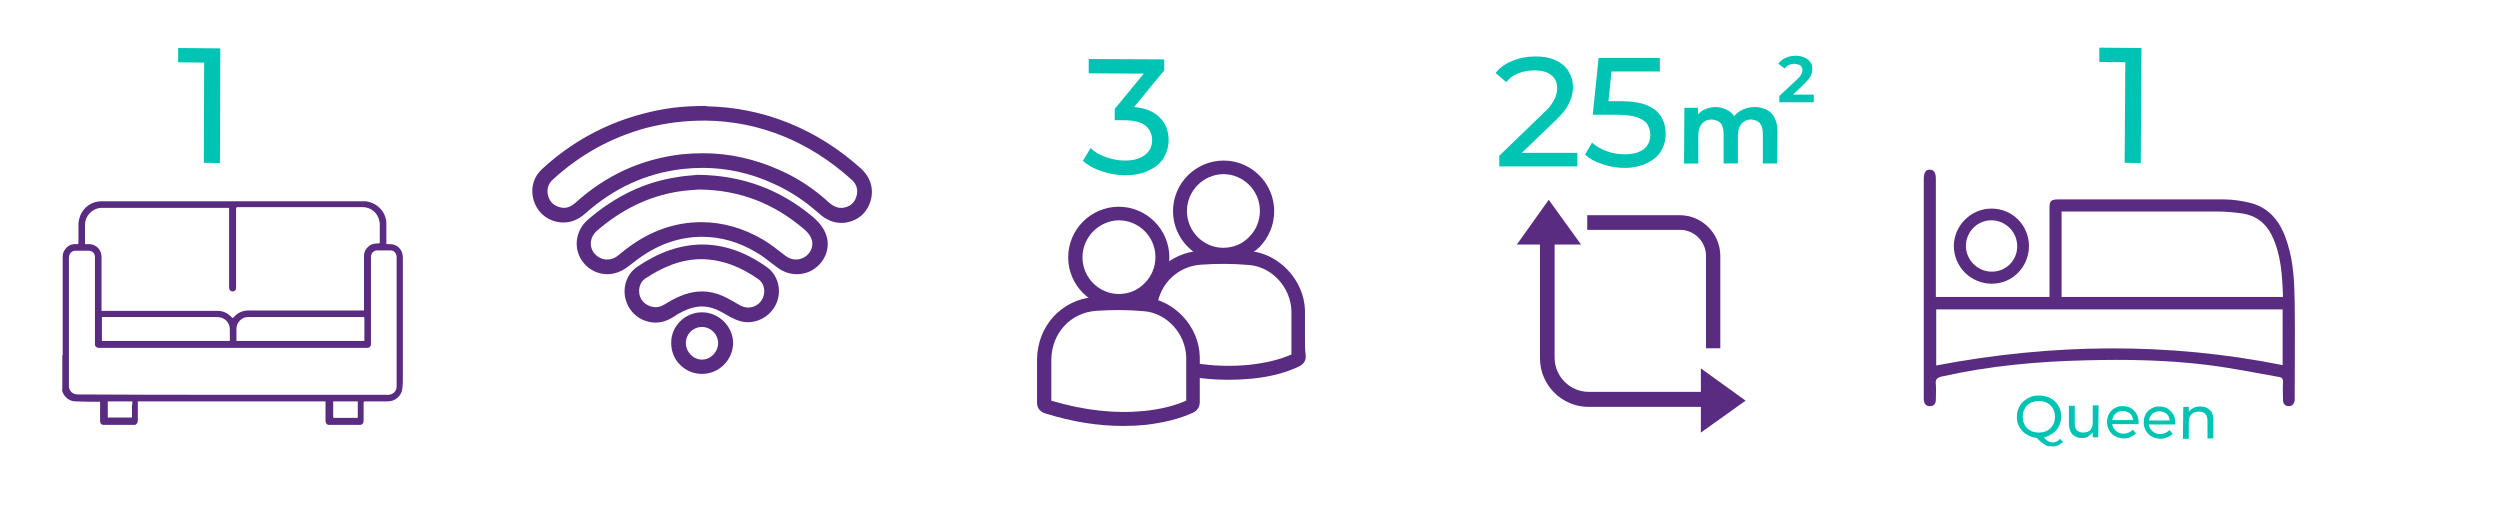
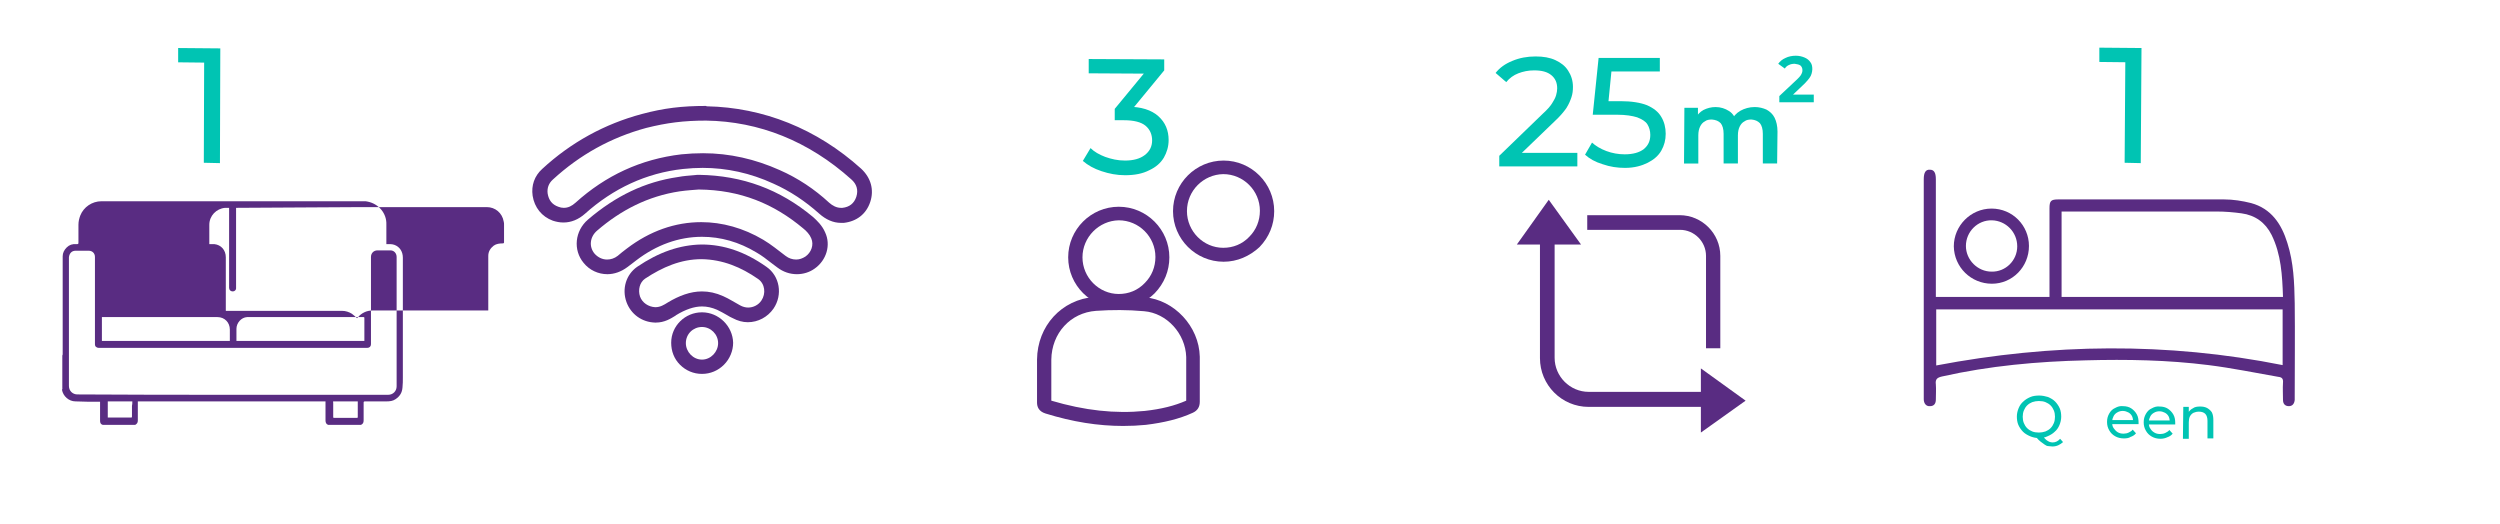
<svg xmlns="http://www.w3.org/2000/svg" version="1.1" id="Capa_1" x="0px" y="0px" viewBox="0 0 682 143" style="enable-background:new 0 0 682 143;" xml:space="preserve">
  <style type="text/css">
	.st0{fill:#592C82;}
	.st1{fill:#00C4B3;}
</style>
  <g>
    <path class="st0" d="M528.1,81c10.4,0,20.6,0,31,0c0-0.5,0-1,0-1.5c0-7.6,0-15.2,0-22.7c0-2,0.4-2.4,2.4-2.4c15.1,0,30.1,0,45.2,0   c2.5,0,5,0.4,7.4,1c5.5,1.5,8.3,5.7,9.9,10.9c1.7,5.3,1.9,10.8,2,16.4c0.1,8.5,0,17,0,25.4c0,0.3,0,0.7,0,1c-0.1,1-0.6,1.7-1.6,1.7   c-1,0-1.6-0.6-1.6-1.7c0-1.6-0.1-3.1,0-4.7c0.1-1.1-0.3-1.5-1.3-1.6c-6.3-1.1-12.6-2.4-19-3.2c-11.1-1.4-22.3-1.6-33.5-1.3   c-13.2,0.3-26.3,1.5-39.2,4.4c-1.3,0.3-1.9,0.7-1.7,2.2c0.1,1.3,0,2.7,0,4.1c0,1.1-0.5,1.8-1.6,1.8c-1,0.1-1.7-0.7-1.7-1.9   c0-3,0-6,0-9c0-17,0-34,0-51c0-1.8,0.5-2.7,1.7-2.6c1.1,0,1.6,0.8,1.6,2.6c0,10.1,0,20.3,0,30.4C528.1,79.9,528.1,80.4,528.1,81z    M622.8,81c-0.2-5.9-0.5-11.6-3.1-16.9c-1.7-3.4-4.5-5.4-8.2-5.9c-2.2-0.3-4.5-0.5-6.8-0.5c-13.6,0-27.3,0-40.9,0   c-0.4,0-0.9,0-1.4,0c0,7.9,0,15.6,0,23.3C582.6,81,602.6,81,622.8,81z M622.7,99.6c0-5.1,0-10.1,0-15.2c-31.6,0-63,0-94.5,0   c0,5.2,0,10.3,0,15.3C559.7,93.7,591.2,93.3,622.7,99.6z" />
    <path class="st0" d="M553.5,67.1c0,5.7-4.5,10.3-10.1,10.3c-5.7,0-10.3-4.5-10.4-10.2c0-5.6,4.6-10.3,10.3-10.3   C549,56.9,553.5,61.5,553.5,67.1z M550.3,67.2c0-3.9-3.1-7-6.9-7.1c-3.9-0.1-7.1,3.1-7.1,7c0,3.8,3.2,7,7,7   C547.1,74.2,550.3,71.1,550.3,67.2z" />
  </g>
-   <path class="st0" d="M17,106c0-3,0-6,0-9c0-0.1,0.1-0.2,0.1-0.3c0-2.8,0-5.6,0-8.3c0-2.9,0-5.8,0-8.7c0-3.3,0-6.6,0-9.8  c0-0.9,0.4-1.7,1.1-2.4c0.7-0.7,1.6-1,2.6-0.9c0.6,0,0.6,0,0.6-0.6c0-1.6,0-3.1,0-4.7c0-0.9,0.2-1.7,0.5-2.5  c0.9-2.3,3.2-3.9,5.8-3.9c23.9,0,47.7,0,71.6,0c0.3,0,0.7,0,1,0.1c3,0.6,5.2,3.2,5.1,6.2c0,1.7,0,3.3,0,5c0,0.1,0,0.2,0,0.4  c0.4,0,0.7,0,1.1,0c0.4,0,0.8,0.1,1.1,0.2c1.4,0.5,2.3,1.8,2.3,3.5c0,10.9,0,21.8,0,32.7c0,0.9,0,1.8-0.1,2.7  c-0.1,1.4-0.7,2.4-1.9,3.2c-0.7,0.5-1.6,0.6-2.4,0.6c-2,0-3.9,0-5.9,0c-0.3,0-0.4,0.1-0.4,0.3c0,1.6,0,3.2,0,4.8  c0,0.6-0.1,1-0.7,1.3c-3,0-6,0-9,0c-0.5-0.2-0.7-0.6-0.7-1.2c0-1.6,0-3.2,0-4.8c0-0.1,0-0.3,0-0.4c-17.1,0-34.1,0-51.2,0  c0,0.1,0,0.2,0,0.4c0,1.6,0,3.2,0,4.8c0,0.6-0.2,0.9-0.7,1.2c-3,0-5.9,0-8.9,0c-0.6-0.2-0.7-0.6-0.7-1.2c0-1.6,0-3.2,0-4.8  c0-0.1,0-0.2,0-0.3c-0.1,0-0.3,0-0.4,0c-2.1,0-4.2,0-6.3-0.1c-1.8,0-3.4-1.4-3.7-3.2C17.1,106.1,17,106,17,106z M64.4,56.7  c0,0.2,0,0.3,0,0.4c0,7.1,0,14.3,0,21.4c0,0.1,0,0.2,0,0.2c0,0.4-0.4,0.8-0.9,0.8c-0.6,0-1-0.4-1-1c0-7.1,0-14.3,0-21.4  c0-0.1,0-0.3,0-0.4c-0.1,0-0.3,0-0.4,0c-11.3,0-22.6,0-33.9,0c-0.2,0-0.5,0-0.7,0c-2.4,0.2-4.3,2.2-4.3,4.6c0,1.6,0,3.3,0,4.9  c0,0.1,0,0.2,0,0.4c0.5,0,1,0,1.4,0c1.8,0.2,3.1,1.6,3.1,3.6c0,4.7,0,9.4,0,14.2c0,0.1,0,0.3,0,0.4c0.2,0,0.4,0,0.5,0  c10.4,0,20.8,0,31.2,0c1,0,1.9,0.3,2.7,0.8c0.5,0.4,1,0.8,1.4,1.2c0,0,0.1-0.1,0.2-0.2c1-1.2,2.4-1.9,4-1.9c10.4,0,20.7,0,31.1,0  c0.2,0,0.3,0,0.5,0c0-0.2,0-0.3,0-0.5c0-4.8,0-9.6,0-14.4c0-1.2,0.6-2.1,1.5-2.8c0.7-0.5,1.6-0.6,2.4-0.6c0.3,0,0.4-0.1,0.4-0.3  c0-1.6,0-3.2,0-4.8c0-0.3,0-0.6-0.1-0.9c-0.4-2.3-2.3-3.9-4.6-3.9c-11.4,0-22.9,0-34.3,0C64.6,56.7,64.5,56.7,64.4,56.7z   M63.5,107.7c14.1,0,28.3,0,42.4,0c1.3,0,2.3-1,2.3-2.3c0-11.8,0-23.5,0-35.3c0-1-0.7-1.8-1.7-1.8c-1.2,0-2.3,0-3.5,0  c-1.1,0-1.8,0.8-1.8,1.8c0,5.2,0,10.4,0,15.7c0,2.7,0,5.4,0,8.1c0,0.6-0.4,1-1,1c-0.1,0-0.3,0-0.4,0c-24.3,0-48.6,0-72.9,0  c-0.2,0-0.5-0.1-0.6-0.2c-0.4-0.2-0.4-0.6-0.4-1c0-7.9,0-15.7,0-23.6c0-1-0.7-1.7-1.7-1.7c-1.2,0-2.4,0-3.6,0  c-1.1,0-1.7,0.8-1.8,1.8c0,1.8,0,3.7,0,5.5c0,2.8,0,5.7,0,8.5c0,2.8,0,5.6,0,8.3c0,2.8,0,5.6,0,8.4c0,1.5,0,2.9,0,4.4  c0,1.3,1,2.3,2.3,2.3C35.2,107.7,49.4,107.7,63.5,107.7z M99.4,93c0-0.2,0-0.3,0-0.5c0-1.9,0-3.7,0-5.6c0-0.4,0-0.4-0.4-0.4  c-10.1,0-20.2,0-30.4,0c-0.4,0-0.8,0-1.2,0c-1.6,0.1-2.9,1.6-2.9,3.2c0,1,0,1.9,0,2.9c0,0.1,0,0.2,0,0.4C76.1,93,87.8,93,99.4,93z   M27.8,93c11.6,0,23.2,0,34.9,0c0-0.1,0-0.3,0-0.4c0-0.9,0-1.8,0-2.7c0-1.9-1.4-3.4-3.4-3.4c-10.4,0-20.8,0-31.2,0  c-0.1,0-0.2,0-0.3,0C27.8,88.7,27.8,90.9,27.8,93z M97.6,109.5c-0.1,0-0.1,0-0.2,0c-2.1,0-4.2,0-6.3,0c-0.3,0-0.3,0.1-0.2,0.3  c0,1.3,0,2.6,0,3.9c0,0.3,0.1,0.3,0.3,0.3c2,0,4,0,6.1,0c0.3,0,0.3-0.1,0.3-0.3c0-1.2,0-2.4,0-3.6C97.6,109.9,97.6,109.7,97.6,109.5  z M36.1,109.5c-2.3,0-4.5,0-6.7,0c0,1.5,0,3,0,4.4c0.1,0,0.1,0,0.1,0c2.1,0,4.2,0,6.3,0c0.2,0,0.2-0.1,0.2-0.3c0-1,0-1.9,0-2.9  C36.1,110.4,36.1,110,36.1,109.5z" />
+   <path class="st0" d="M17,106c0-3,0-6,0-9c0-0.1,0.1-0.2,0.1-0.3c0-2.8,0-5.6,0-8.3c0-2.9,0-5.8,0-8.7c0-3.3,0-6.6,0-9.8  c0-0.9,0.4-1.7,1.1-2.4c0.7-0.7,1.6-1,2.6-0.9c0.6,0,0.6,0,0.6-0.6c0-1.6,0-3.1,0-4.7c0-0.9,0.2-1.7,0.5-2.5  c0.9-2.3,3.2-3.9,5.8-3.9c23.9,0,47.7,0,71.6,0c0.3,0,0.7,0,1,0.1c3,0.6,5.2,3.2,5.1,6.2c0,1.7,0,3.3,0,5c0,0.1,0,0.2,0,0.4  c0.4,0,0.7,0,1.1,0c0.4,0,0.8,0.1,1.1,0.2c1.4,0.5,2.3,1.8,2.3,3.5c0,10.9,0,21.8,0,32.7c0,0.9,0,1.8-0.1,2.7  c-0.1,1.4-0.7,2.4-1.9,3.2c-0.7,0.5-1.6,0.6-2.4,0.6c-2,0-3.9,0-5.9,0c-0.3,0-0.4,0.1-0.4,0.3c0,1.6,0,3.2,0,4.8  c0,0.6-0.1,1-0.7,1.3c-3,0-6,0-9,0c-0.5-0.2-0.7-0.6-0.7-1.2c0-1.6,0-3.2,0-4.8c0-0.1,0-0.3,0-0.4c-17.1,0-34.1,0-51.2,0  c0,0.1,0,0.2,0,0.4c0,1.6,0,3.2,0,4.8c0,0.6-0.2,0.9-0.7,1.2c-3,0-5.9,0-8.9,0c-0.6-0.2-0.7-0.6-0.7-1.2c0-1.6,0-3.2,0-4.8  c0-0.1,0-0.2,0-0.3c-0.1,0-0.3,0-0.4,0c-2.1,0-4.2,0-6.3-0.1c-1.8,0-3.4-1.4-3.7-3.2C17.1,106.1,17,106,17,106z M64.4,56.7  c0,0.2,0,0.3,0,0.4c0,7.1,0,14.3,0,21.4c0,0.1,0,0.2,0,0.2c0,0.4-0.4,0.8-0.9,0.8c-0.6,0-1-0.4-1-1c0-7.1,0-14.3,0-21.4  c0-0.1,0-0.3,0-0.4c-0.1,0-0.3,0-0.4,0c-0.2,0-0.5,0-0.7,0c-2.4,0.2-4.3,2.2-4.3,4.6c0,1.6,0,3.3,0,4.9  c0,0.1,0,0.2,0,0.4c0.5,0,1,0,1.4,0c1.8,0.2,3.1,1.6,3.1,3.6c0,4.7,0,9.4,0,14.2c0,0.1,0,0.3,0,0.4c0.2,0,0.4,0,0.5,0  c10.4,0,20.8,0,31.2,0c1,0,1.9,0.3,2.7,0.8c0.5,0.4,1,0.8,1.4,1.2c0,0,0.1-0.1,0.2-0.2c1-1.2,2.4-1.9,4-1.9c10.4,0,20.7,0,31.1,0  c0.2,0,0.3,0,0.5,0c0-0.2,0-0.3,0-0.5c0-4.8,0-9.6,0-14.4c0-1.2,0.6-2.1,1.5-2.8c0.7-0.5,1.6-0.6,2.4-0.6c0.3,0,0.4-0.1,0.4-0.3  c0-1.6,0-3.2,0-4.8c0-0.3,0-0.6-0.1-0.9c-0.4-2.3-2.3-3.9-4.6-3.9c-11.4,0-22.9,0-34.3,0C64.6,56.7,64.5,56.7,64.4,56.7z   M63.5,107.7c14.1,0,28.3,0,42.4,0c1.3,0,2.3-1,2.3-2.3c0-11.8,0-23.5,0-35.3c0-1-0.7-1.8-1.7-1.8c-1.2,0-2.3,0-3.5,0  c-1.1,0-1.8,0.8-1.8,1.8c0,5.2,0,10.4,0,15.7c0,2.7,0,5.4,0,8.1c0,0.6-0.4,1-1,1c-0.1,0-0.3,0-0.4,0c-24.3,0-48.6,0-72.9,0  c-0.2,0-0.5-0.1-0.6-0.2c-0.4-0.2-0.4-0.6-0.4-1c0-7.9,0-15.7,0-23.6c0-1-0.7-1.7-1.7-1.7c-1.2,0-2.4,0-3.6,0  c-1.1,0-1.7,0.8-1.8,1.8c0,1.8,0,3.7,0,5.5c0,2.8,0,5.7,0,8.5c0,2.8,0,5.6,0,8.3c0,2.8,0,5.6,0,8.4c0,1.5,0,2.9,0,4.4  c0,1.3,1,2.3,2.3,2.3C35.2,107.7,49.4,107.7,63.5,107.7z M99.4,93c0-0.2,0-0.3,0-0.5c0-1.9,0-3.7,0-5.6c0-0.4,0-0.4-0.4-0.4  c-10.1,0-20.2,0-30.4,0c-0.4,0-0.8,0-1.2,0c-1.6,0.1-2.9,1.6-2.9,3.2c0,1,0,1.9,0,2.9c0,0.1,0,0.2,0,0.4C76.1,93,87.8,93,99.4,93z   M27.8,93c11.6,0,23.2,0,34.9,0c0-0.1,0-0.3,0-0.4c0-0.9,0-1.8,0-2.7c0-1.9-1.4-3.4-3.4-3.4c-10.4,0-20.8,0-31.2,0  c-0.1,0-0.2,0-0.3,0C27.8,88.7,27.8,90.9,27.8,93z M97.6,109.5c-0.1,0-0.1,0-0.2,0c-2.1,0-4.2,0-6.3,0c-0.3,0-0.3,0.1-0.2,0.3  c0,1.3,0,2.6,0,3.9c0,0.3,0.1,0.3,0.3,0.3c2,0,4,0,6.1,0c0.3,0,0.3-0.1,0.3-0.3c0-1.2,0-2.4,0-3.6C97.6,109.9,97.6,109.7,97.6,109.5  z M36.1,109.5c-2.3,0-4.5,0-6.7,0c0,1.5,0,3,0,4.4c0.1,0,0.1,0,0.1,0c2.1,0,4.2,0,6.3,0c0.2,0,0.2-0.1,0.2-0.3c0-1,0-1.9,0-2.9  C36.1,110.4,36.1,110,36.1,109.5z" />
  <g>
    <path class="st0" d="M192.6,32.9C192.6,32.9,192.6,32.9,192.6,32.9c14.5,0.2,28,5.6,39.6,16c1.5,1.3,2,2.9,1.4,4.8   c-0.6,1.8-1.9,2.8-3.8,3c-0.1,0-0.3,0-0.4,0c-1.2,0-2.3-0.6-3.2-1.4c-4-3.7-8.5-6.7-13.5-8.9c-6.7-3-13.7-4.6-20.9-4.6   c-2,0-3.9,0.1-5.9,0.3c-11.1,1.3-20.7,5.8-28.9,13.2c-1,0.9-2,1.4-3.2,1.4c-0.5,0-1-0.1-1.5-0.3c-1.7-0.6-2.6-1.8-2.9-3.6   c-0.2-1.5,0.3-2.8,1.4-3.8c7.4-6.8,15.9-11.5,25.5-14.1C181.9,33.5,186.5,32.9,192.6,32.9 M192.6,28.9L192.6,28.9   c-6.6,0-11.5,0.6-17.5,2.2c-10.1,2.7-19.3,7.7-27.2,15c-2.1,1.9-3,4.5-2.6,7.3c0.5,3.2,2.5,5.7,5.5,6.8c0.9,0.3,1.9,0.5,2.9,0.5   c2.1,0,4.1-0.8,5.9-2.4c7.7-6.9,16.7-11.1,26.7-12.2c1.8-0.2,3.7-0.3,5.4-0.3c6.5,0,13,1.4,19.3,4.3c4.5,2,8.7,4.8,12.5,8.2   c1.8,1.6,3.8,2.5,5.9,2.5c0.3,0,0.6,0,0.8,0c3.5-0.4,6.1-2.4,7.2-5.7c1.1-3.3,0.2-6.6-2.5-9.1c-12.1-10.9-26.7-16.7-42.1-17   L192.6,28.9L192.6,28.9L192.6,28.9L192.6,28.9z" />
    <path class="st0" d="M190.6,51.7c11.4,0.1,20.5,3.9,28.5,10.6c0.9,0.7,1.8,1.7,2.2,2.7c0.8,1.8,0,3.9-1.6,5   c-0.8,0.5-1.6,0.8-2.5,0.8c-1,0-2-0.3-2.9-1c-2-1.5-3.9-3.1-6.1-4.4c-5.4-3.2-11.2-4.8-16.9-4.8c-7.1,0-14,2.4-20.3,7.2   c-0.8,0.6-1.7,1.3-2.5,2c-0.9,0.7-1.9,1-2.9,1c-1.3,0-2.5-0.6-3.4-1.6c-1.6-1.9-1.3-4.6,0.7-6.3c6.5-5.6,13.9-9.4,22.5-10.7   C187.5,51.9,189.5,51.8,190.6,51.7 M190.4,47.7l-0.2,0c-0.3,0-0.6,0.1-1,0.1c-1.2,0.1-2.7,0.2-4.3,0.5c-8.9,1.3-16.9,5.1-24.5,11.6   c-3.6,3.1-4.1,8.3-1.2,11.8c1.6,2,4,3.1,6.5,3.1c1.9,0,3.8-0.7,5.4-1.9c0.4-0.3,0.8-0.6,1.2-0.9c0.4-0.3,0.9-0.7,1.3-1   c5.5-4.2,11.6-6.4,17.9-6.4c5.1,0,10.1,1.4,14.9,4.3c1.4,0.8,2.7,1.8,4.1,2.9c0.5,0.4,1.1,0.8,1.6,1.2c1.6,1.2,3.4,1.8,5.3,1.8   c1.7,0,3.4-0.5,4.8-1.5c3.3-2.3,4.5-6.5,2.9-9.9c-0.8-1.9-2.3-3.3-3.3-4.2c-9.1-7.6-19.3-11.3-31-11.5L190.4,47.7L190.4,47.7z" />
    <path class="st0" d="M191.4,70.7c5.8,0.1,10.8,2.2,15.4,5.4c1.9,1.3,2.2,4,0.9,5.9c-0.8,1.2-2.2,1.9-3.6,1.9   c-0.7,0-1.5-0.2-2.2-0.6c-1.5-0.8-3-1.8-4.6-2.5c-2-0.9-3.9-1.3-5.8-1.3c-3.2,0-6.3,1.2-9.3,3c-1.1,0.7-2.1,1.3-3.4,1.3   c0,0-0.1,0-0.1,0c-1.8-0.1-3.5-1.2-4.1-2.9c-0.6-1.8-0.1-3.9,1.4-4.9C180.7,72.9,185.7,70.7,191.4,70.7 M191.4,66.7L191.4,66.7   c-6,0.1-11.7,2.1-17.6,6.1c-3,2.1-4.2,6-2.9,9.6c1.2,3.3,4.2,5.5,7.8,5.6c0.1,0,0.1,0,0.2,0c2.4,0,4.1-1.1,5.4-1.9l0.1-0.1   c2.6-1.6,5-2.4,7.1-2.4c1.4,0,2.7,0.3,4.1,0.9c0.9,0.4,1.9,1,2.8,1.5c0.5,0.3,1,0.6,1.5,0.8c1.3,0.7,2.7,1.1,4.1,1.1   c2.8,0,5.4-1.4,7-3.7c2.6-3.8,1.7-8.9-1.9-11.4C203.3,68.7,197.5,66.7,191.4,66.7L191.4,66.7L191.4,66.7z" />
    <path class="st0" d="M191.5,89.2C191.5,89.2,191.5,89.2,191.5,89.2c2.4,0,4.4,2,4.4,4.4c0,2.4-2,4.5-4.4,4.5c0,0,0,0,0,0   c-2.4,0-4.4-2.1-4.4-4.5C187.1,91.1,189.1,89.2,191.5,89.2 M191.5,85.2c-4.6,0-8.4,3.7-8.4,8.3c0,2.3,0.8,4.4,2.4,6   c1.6,1.6,3.7,2.5,6,2.5c2.3,0,4.4-0.9,6-2.5c1.6-1.6,2.5-3.8,2.5-6C199.9,89,196.1,85.2,191.5,85.2L191.5,85.2L191.5,85.2   L191.5,85.2z" />
  </g>
  <g>
    <path class="st0" d="M333.8,71.4C333.8,71.4,333.7,71.4,333.8,71.4c-7.6,0-13.8-6.2-13.8-13.8l0,0c0-7.6,6.2-13.8,13.8-13.8   c7.6,0,13.8,6.2,13.8,13.8c0,3.7-1.4,7.1-4,9.8C340.9,69.9,337.5,71.4,333.8,71.4z M323.8,57.6c0,5.5,4.5,10,9.9,10c0,0,0,0,0,0   c2.7,0,5.2-1,7.1-3c1.9-1.9,2.9-4.4,2.9-7.1c0-5.5-4.5-10-10-10C328.3,47.6,323.8,52,323.8,57.6L323.8,57.6z" />
    <path class="st0" d="M306.4,116.2c-6.8,0-13.8-1.1-21.2-3.4c-1.9-0.6-2.3-1.9-2.3-3c0-1.9,0-3.8,0-5.8c0-2,0-3.9,0-5.9   c0.1-9.2,6.7-16.4,15.7-17.1c4.4-0.3,9-0.3,13.7,0.1c8,0.7,14.8,7.9,15,16.2c0,1.4,0,2.8,0,4.1c0,0.1,0,0.3,0,0.4l0,1.5l0,1.8   c0,1.5,0,3,0,4.5c0,1.4-0.6,2.4-1.9,3c-3.7,1.7-7.9,2.7-12.8,3.3C310.6,116.1,308.5,116.2,306.4,116.2z M286.8,109.3   c9.1,2.7,17.4,3.6,25.5,2.8c4.5-0.5,8.1-1.4,11.3-2.8c0-1.4,0-2.7,0-4.1h0v-1.9c0-0.6,0-1.2,0-1.9c0-1.3,0-2.7,0-4   c-0.2-6.4-5.3-12-11.5-12.5c-4.4-0.4-8.8-0.4-13.1-0.1c-7,0.5-12.1,6.1-12.2,13.3c0,1.9,0,3.9,0,5.8   C286.8,105.9,286.8,107.6,286.8,109.3z" />
    <path class="st0" d="M305.2,84C305.2,84,305.2,84,305.2,84c-7.6,0-13.8-6.2-13.8-13.8l0,0c0-7.6,6.2-13.8,13.8-13.8   c7.6,0,13.8,6.2,13.8,13.8c0,3.7-1.4,7.1-4,9.8C312.4,82.6,308.9,84,305.2,84z M295.3,70.2c0,5.5,4.5,10,9.9,10c0,0,0,0,0,0   c2.7,0,5.2-1,7.1-3c1.9-1.9,2.9-4.4,2.9-7.1c0-5.5-4.5-10-10-10C299.8,60.2,295.3,64.7,295.3,70.2L295.3,70.2z" />
-     <path class="st0" d="M356,92.5l0-1.8l0-1.5c0-0.1,0-0.3,0-0.4c0-1.3,0-2.7,0-4.1c-0.2-8.2-7-15.5-15-16.2   c-4.6-0.4-9.2-0.4-13.7-0.1c-8.2,0.6-14.4,6.6-15.5,14.6c0.2,0,0.3,0,0.5,0c1.1,0.1,2.2,0.3,3.3,0.7c0.8-6.3,5.7-11.1,12.1-11.5   c4.2-0.3,8.6-0.3,13.1,0.1c6.2,0.5,11.3,6.1,11.5,12.5c0,1.3,0,2.7,0,4c0,0.6,0,1.3,0,1.9v1.9h0c0,1.3,0,2.7,0,4.1   c-3.2,1.4-6.9,2.3-11.3,2.8c-5,0.5-10,0.4-15.3-0.5c0,1.3,0,2.6,0,3.9c3.2,0.5,6.4,0.7,9.5,0.7c2.1,0,4.2-0.1,6.3-0.3   c5-0.5,9.2-1.6,12.8-3.3c1.3-0.6,2-1.6,1.9-3C356,95.5,356,94,356,92.5z" />
  </g>
  <g>
    <g>
      <path class="st1" d="M306.9,47.8c-2.2,0-4.3-0.4-6.4-1.1s-3.7-1.6-5.1-2.8l2.1-3.5c1,1,2.4,1.8,4,2.4c1.7,0.6,3.4,1,5.4,1    c2.3,0,4.1-0.5,5.4-1.5c1.3-1,2-2.3,2-4c0-1.6-0.6-3-1.8-4c-1.2-1-3.2-1.5-5.9-1.5l-2.5,0l0-3.1l9.4-11.4l0.6,1.8L297,20l0-3.9    l20.6,0.1l0,3l-9.3,11.3l-2.3-1.4l1.5,0c3.8,0,6.6,0.9,8.5,2.6c1.9,1.7,2.8,3.9,2.8,6.5c0,1.8-0.5,3.4-1.3,4.8    c-0.9,1.5-2.2,2.6-3.9,3.4C311.7,47.4,309.5,47.8,306.9,47.8z" />
    </g>
  </g>
  <g>
    <g>
      <g>
        <path class="st1" d="M485.4,27.9l0-1.7l4.9-4.6c0.4-0.4,0.7-0.7,0.9-1c0.2-0.3,0.3-0.5,0.4-0.8c0.1-0.2,0.1-0.5,0.1-0.7     c0-0.5-0.2-0.9-0.5-1.2c-0.4-0.3-0.9-0.4-1.6-0.5c-0.6,0-1.1,0.1-1.5,0.3c-0.5,0.2-0.9,0.5-1.2,1l-1.8-1.3c0.5-0.7,1.1-1.2,2-1.6     c0.8-0.4,1.8-0.6,2.8-0.6c0.9,0,1.7,0.2,2.4,0.5c0.7,0.3,1.2,0.7,1.6,1.3c0.4,0.5,0.5,1.2,0.5,1.9c0,0.4-0.1,0.8-0.2,1.2     c-0.1,0.4-0.3,0.8-0.6,1.2c-0.3,0.4-0.7,0.9-1.3,1.5l-4.1,3.9l-0.5-0.9l7.1,0l0,2.1L485.4,27.9z" />
      </g>
    </g>
    <g>
      <g>
        <path class="st1" d="M478.7,29.2c1.2,0,2.3,0.3,3.2,0.7c0.9,0.5,1.7,1.2,2.2,2.2c0.5,1,0.8,2.3,0.8,3.8l-0.1,8.7l-3.9,0l0-8.1     c0-1.3-0.3-2.3-0.8-2.9c-0.6-0.6-1.3-0.9-2.3-1c-0.7,0-1.4,0.1-1.9,0.5c-0.6,0.3-1,0.8-1.3,1.4c-0.3,0.6-0.5,1.4-0.5,2.4l0,7.7     l-3.9,0l0-8.1c0-1.3-0.3-2.3-0.8-2.9c-0.6-0.6-1.3-0.9-2.4-1c-0.7,0-1.4,0.1-1.9,0.5c-0.6,0.3-1,0.8-1.3,1.4     c-0.3,0.6-0.5,1.4-0.5,2.4l0,7.7l-3.9,0l0.1-15.2l3.7,0l0,4.1l-0.7-1.2c0.5-1,1.3-1.8,2.2-2.3c1-0.5,2.1-0.8,3.3-0.8     c1.4,0,2.6,0.4,3.7,1.1c1.1,0.7,1.7,1.8,2.1,3.2l-1.5-0.5c0.5-1.2,1.3-2.1,2.5-2.8C475.9,29.6,477.2,29.2,478.7,29.2z" />
      </g>
    </g>
    <g>
      <path class="st1" d="M409,45.4v-2.9L421,30.9c1.1-1,1.9-1.9,2.4-2.7c0.5-0.8,0.9-1.5,1.1-2.2c0.2-0.7,0.3-1.3,0.3-1.9    c0-1.5-0.5-2.7-1.6-3.6c-1.1-0.9-2.6-1.3-4.7-1.3c-1.6,0-3,0.3-4.3,0.8c-1.3,0.5-2.4,1.3-3.3,2.4l-2.9-2.5    c1.1-1.4,2.6-2.5,4.6-3.3c1.9-0.8,4-1.2,6.3-1.2c2.1,0,3.9,0.3,5.4,1c1.5,0.7,2.7,1.6,3.5,2.9c0.8,1.2,1.3,2.7,1.3,4.4    c0,1-0.1,1.9-0.4,2.8c-0.3,0.9-0.7,1.9-1.4,3c-0.7,1-1.7,2.2-3.1,3.5l-10.8,10.4l-1-1.7h17.9v3.7H409z" />
      <path class="st1" d="M443.3,45.8c-2.1,0-4.1-0.3-6.1-1c-2-0.6-3.6-1.5-4.8-2.6l1.9-3.3c1,0.9,2.3,1.7,3.9,2.3    c1.6,0.6,3.3,0.9,5,0.9c2.3,0,4-0.5,5.2-1.4c1.2-1,1.8-2.2,1.8-3.9c0-1.1-0.3-2.1-0.8-2.9c-0.5-0.8-1.5-1.4-2.8-1.9    c-1.3-0.4-3.1-0.7-5.4-0.7h-6.7l1.6-15.5h16.7v3.7h-15.2l2.2-2.1l-1.2,12.2l-2.2-2h5.7c3,0,5.4,0.4,7.2,1.1    c1.8,0.8,3.1,1.8,3.9,3.2c0.8,1.3,1.2,2.9,1.2,4.6c0,1.7-0.4,3.2-1.2,4.6c-0.8,1.4-2.1,2.5-3.7,3.3S445.9,45.8,443.3,45.8z" />
    </g>
  </g>
  <g>
    <g>
      <path class="st1" d="M579.6,44.4l0.2-29.5l1.9,2.1l-9-0.1l0-3.9l11.5,0.1L584,44.5L579.6,44.4z" />
    </g>
  </g>
  <g>
    <g>
      <path class="st1" d="M556.2,119.5c-0.9,0-1.7-0.2-2.4-0.5c-0.7-0.3-1.4-0.7-1.9-1.2c-0.5-0.5-1-1.2-1.3-1.9    c-0.3-0.7-0.4-1.5-0.4-2.3c0-0.8,0.2-1.6,0.5-2.3c0.3-0.7,0.7-1.3,1.3-1.8c0.5-0.5,1.2-0.9,1.9-1.2c0.7-0.3,1.6-0.4,2.4-0.4    c0.9,0,1.7,0.2,2.4,0.4c0.7,0.3,1.4,0.7,1.9,1.2c0.5,0.5,1,1.2,1.3,1.9c0.3,0.7,0.4,1.5,0.4,2.3c0,0.8-0.2,1.6-0.5,2.3    c-0.3,0.7-0.7,1.3-1.3,1.8c-0.5,0.5-1.2,0.9-1.9,1.2C557.8,119.4,557,119.5,556.2,119.5z M556.2,118c0.6,0,1.2-0.1,1.8-0.3    c0.5-0.2,1-0.5,1.4-0.9s0.7-0.9,0.9-1.4c0.2-0.5,0.3-1.1,0.3-1.7c0-0.6-0.1-1.2-0.3-1.7c-0.2-0.5-0.5-1-0.9-1.4    c-0.4-0.4-0.9-0.7-1.4-0.9c-0.5-0.2-1.1-0.3-1.8-0.3c-0.6,0-1.2,0.1-1.8,0.3c-0.5,0.2-1,0.5-1.4,0.9c-0.4,0.4-0.7,0.9-0.9,1.4    c-0.2,0.5-0.3,1.1-0.3,1.7c0,0.6,0.1,1.2,0.3,1.7c0.2,0.5,0.5,1,0.9,1.4c0.4,0.4,0.9,0.7,1.4,0.9C554.9,117.9,555.5,118,556.2,118    z M559.9,121.8c-0.4,0-0.7-0.1-1.1-0.1s-0.7-0.2-1-0.4c-0.3-0.2-0.7-0.5-1.1-0.8c-0.4-0.3-0.8-0.7-1.2-1.2l1.7-0.4    c0.3,0.4,0.6,0.7,0.9,1c0.3,0.3,0.6,0.4,0.9,0.6c0.3,0.1,0.6,0.2,0.9,0.2c0.8,0,1.5-0.3,2.1-1l0.8,0.9    C562,121.3,561.1,121.8,559.9,121.8z" />
-       <path class="st1" d="M568.1,119.5c-0.7,0-1.4-0.1-1.9-0.4c-0.6-0.3-1-0.7-1.3-1.3c-0.3-0.6-0.5-1.3-0.5-2.1l0-5l1.6,0l0,4.8    c0,0.8,0.2,1.5,0.6,1.9c0.4,0.4,1,0.6,1.7,0.6c0.5,0,1-0.1,1.4-0.3c0.4-0.2,0.7-0.5,0.9-1c0.2-0.4,0.3-0.9,0.3-1.6l0-4.5l1.6,0    l-0.1,8.7l-1.5,0l0-2.3l0.2,0.6c-0.3,0.6-0.7,1-1.3,1.3C569.5,119.4,568.8,119.5,568.1,119.5z" />
      <path class="st1" d="M579.4,119.6c-0.9,0-1.7-0.2-2.4-0.6c-0.7-0.4-1.2-0.9-1.6-1.6s-0.6-1.4-0.6-2.3s0.2-1.6,0.6-2.3    c0.4-0.7,0.9-1.2,1.6-1.5c0.7-0.4,1.4-0.6,2.2-0.5c0.8,0,1.6,0.2,2.2,0.6c0.6,0.4,1.1,0.9,1.5,1.6c0.4,0.7,0.5,1.5,0.5,2.3    c0,0.1,0,0.1,0,0.2c0,0.1,0,0.2,0,0.2l-7.4,0l0-1.1l6.5,0l-0.6,0.4c0-0.6-0.1-1.1-0.3-1.5c-0.2-0.4-0.6-0.8-1-1    c-0.4-0.2-0.9-0.4-1.5-0.4c-0.5,0-1,0.1-1.5,0.4c-0.4,0.2-0.8,0.6-1,1c-0.2,0.4-0.4,0.9-0.4,1.5l0,0.3c0,0.6,0.1,1.1,0.4,1.5    s0.6,0.8,1.1,1.1c0.5,0.3,1,0.4,1.6,0.4c0.5,0,1-0.1,1.4-0.3c0.4-0.2,0.8-0.4,1.1-0.8l0.9,1c-0.4,0.5-0.9,0.8-1.5,1    C580.8,119.5,580.1,119.6,579.4,119.6z" />
      <path class="st1" d="M589.4,119.7c-0.9,0-1.7-0.2-2.4-0.6c-0.7-0.4-1.2-0.9-1.6-1.6c-0.4-0.7-0.6-1.4-0.6-2.3s0.2-1.6,0.6-2.3    c0.4-0.7,0.9-1.2,1.6-1.5c0.7-0.4,1.4-0.6,2.2-0.5c0.8,0,1.6,0.2,2.2,0.6c0.6,0.4,1.1,0.9,1.5,1.6c0.4,0.7,0.5,1.5,0.5,2.3    c0,0.1,0,0.1,0,0.2c0,0.1,0,0.2,0,0.2l-7.4,0l0-1.1l6.5,0l-0.6,0.4c0-0.6-0.1-1.1-0.3-1.5c-0.2-0.4-0.6-0.8-1-1    c-0.4-0.2-0.9-0.4-1.5-0.4c-0.5,0-1,0.1-1.5,0.4c-0.4,0.2-0.8,0.6-1,1c-0.2,0.4-0.4,0.9-0.4,1.5l0,0.3c0,0.6,0.1,1.1,0.4,1.5    c0.3,0.5,0.6,0.8,1.1,1.1c0.5,0.3,1,0.4,1.6,0.4c0.5,0,1-0.1,1.4-0.3c0.4-0.2,0.8-0.4,1.1-0.8l0.9,1c-0.4,0.5-0.9,0.8-1.5,1    C590.8,119.5,590.1,119.7,589.4,119.7z" />
      <path class="st1" d="M600.2,110.9c0.7,0,1.3,0.1,1.9,0.4c0.5,0.3,1,0.7,1.3,1.2c0.3,0.6,0.4,1.3,0.4,2.1l0,5l-1.6,0l0-4.8    c0-0.8-0.2-1.5-0.6-1.9c-0.4-0.4-1-0.6-1.7-0.6c-0.6,0-1,0.1-1.5,0.3c-0.4,0.2-0.7,0.5-1,1c-0.2,0.4-0.3,1-0.3,1.6l0,4.5l-1.6,0    l0.1-8.7l1.5,0l0,2.3l-0.2-0.6c0.3-0.6,0.7-1,1.3-1.3C598.7,111,599.4,110.9,600.2,110.9z" />
    </g>
  </g>
  <g>
    <g>
      <path class="st1" d="M55.6,44.4L55.7,15l1.9,2.1l-9-0.1l0-3.9l11.5,0.1L60,44.5L55.6,44.4z" />
    </g>
  </g>
  <g>
    <g>
      <path class="st0" d="M464.7,111h-31.3c-7.4,0-13.3-6-13.3-13.3V66.3h4v31.3c0,5.1,4.2,9.3,9.3,9.3h31.3V111z" />
    </g>
    <g>
      <path class="st0" d="M469.4,95h-4V69.8c0-3.9-3.2-7.1-7.1-7.1H433v-4h25.2c6.1,0,11.1,5,11.1,11.1V95z" />
    </g>
    <g>
      <polygon class="st0" points="431.3,66.7 422.5,54.5 413.8,66.7   " />
    </g>
    <g>
      <polygon class="st0" points="464,118 476.2,109.3 464,100.5   " />
    </g>
  </g>
</svg>